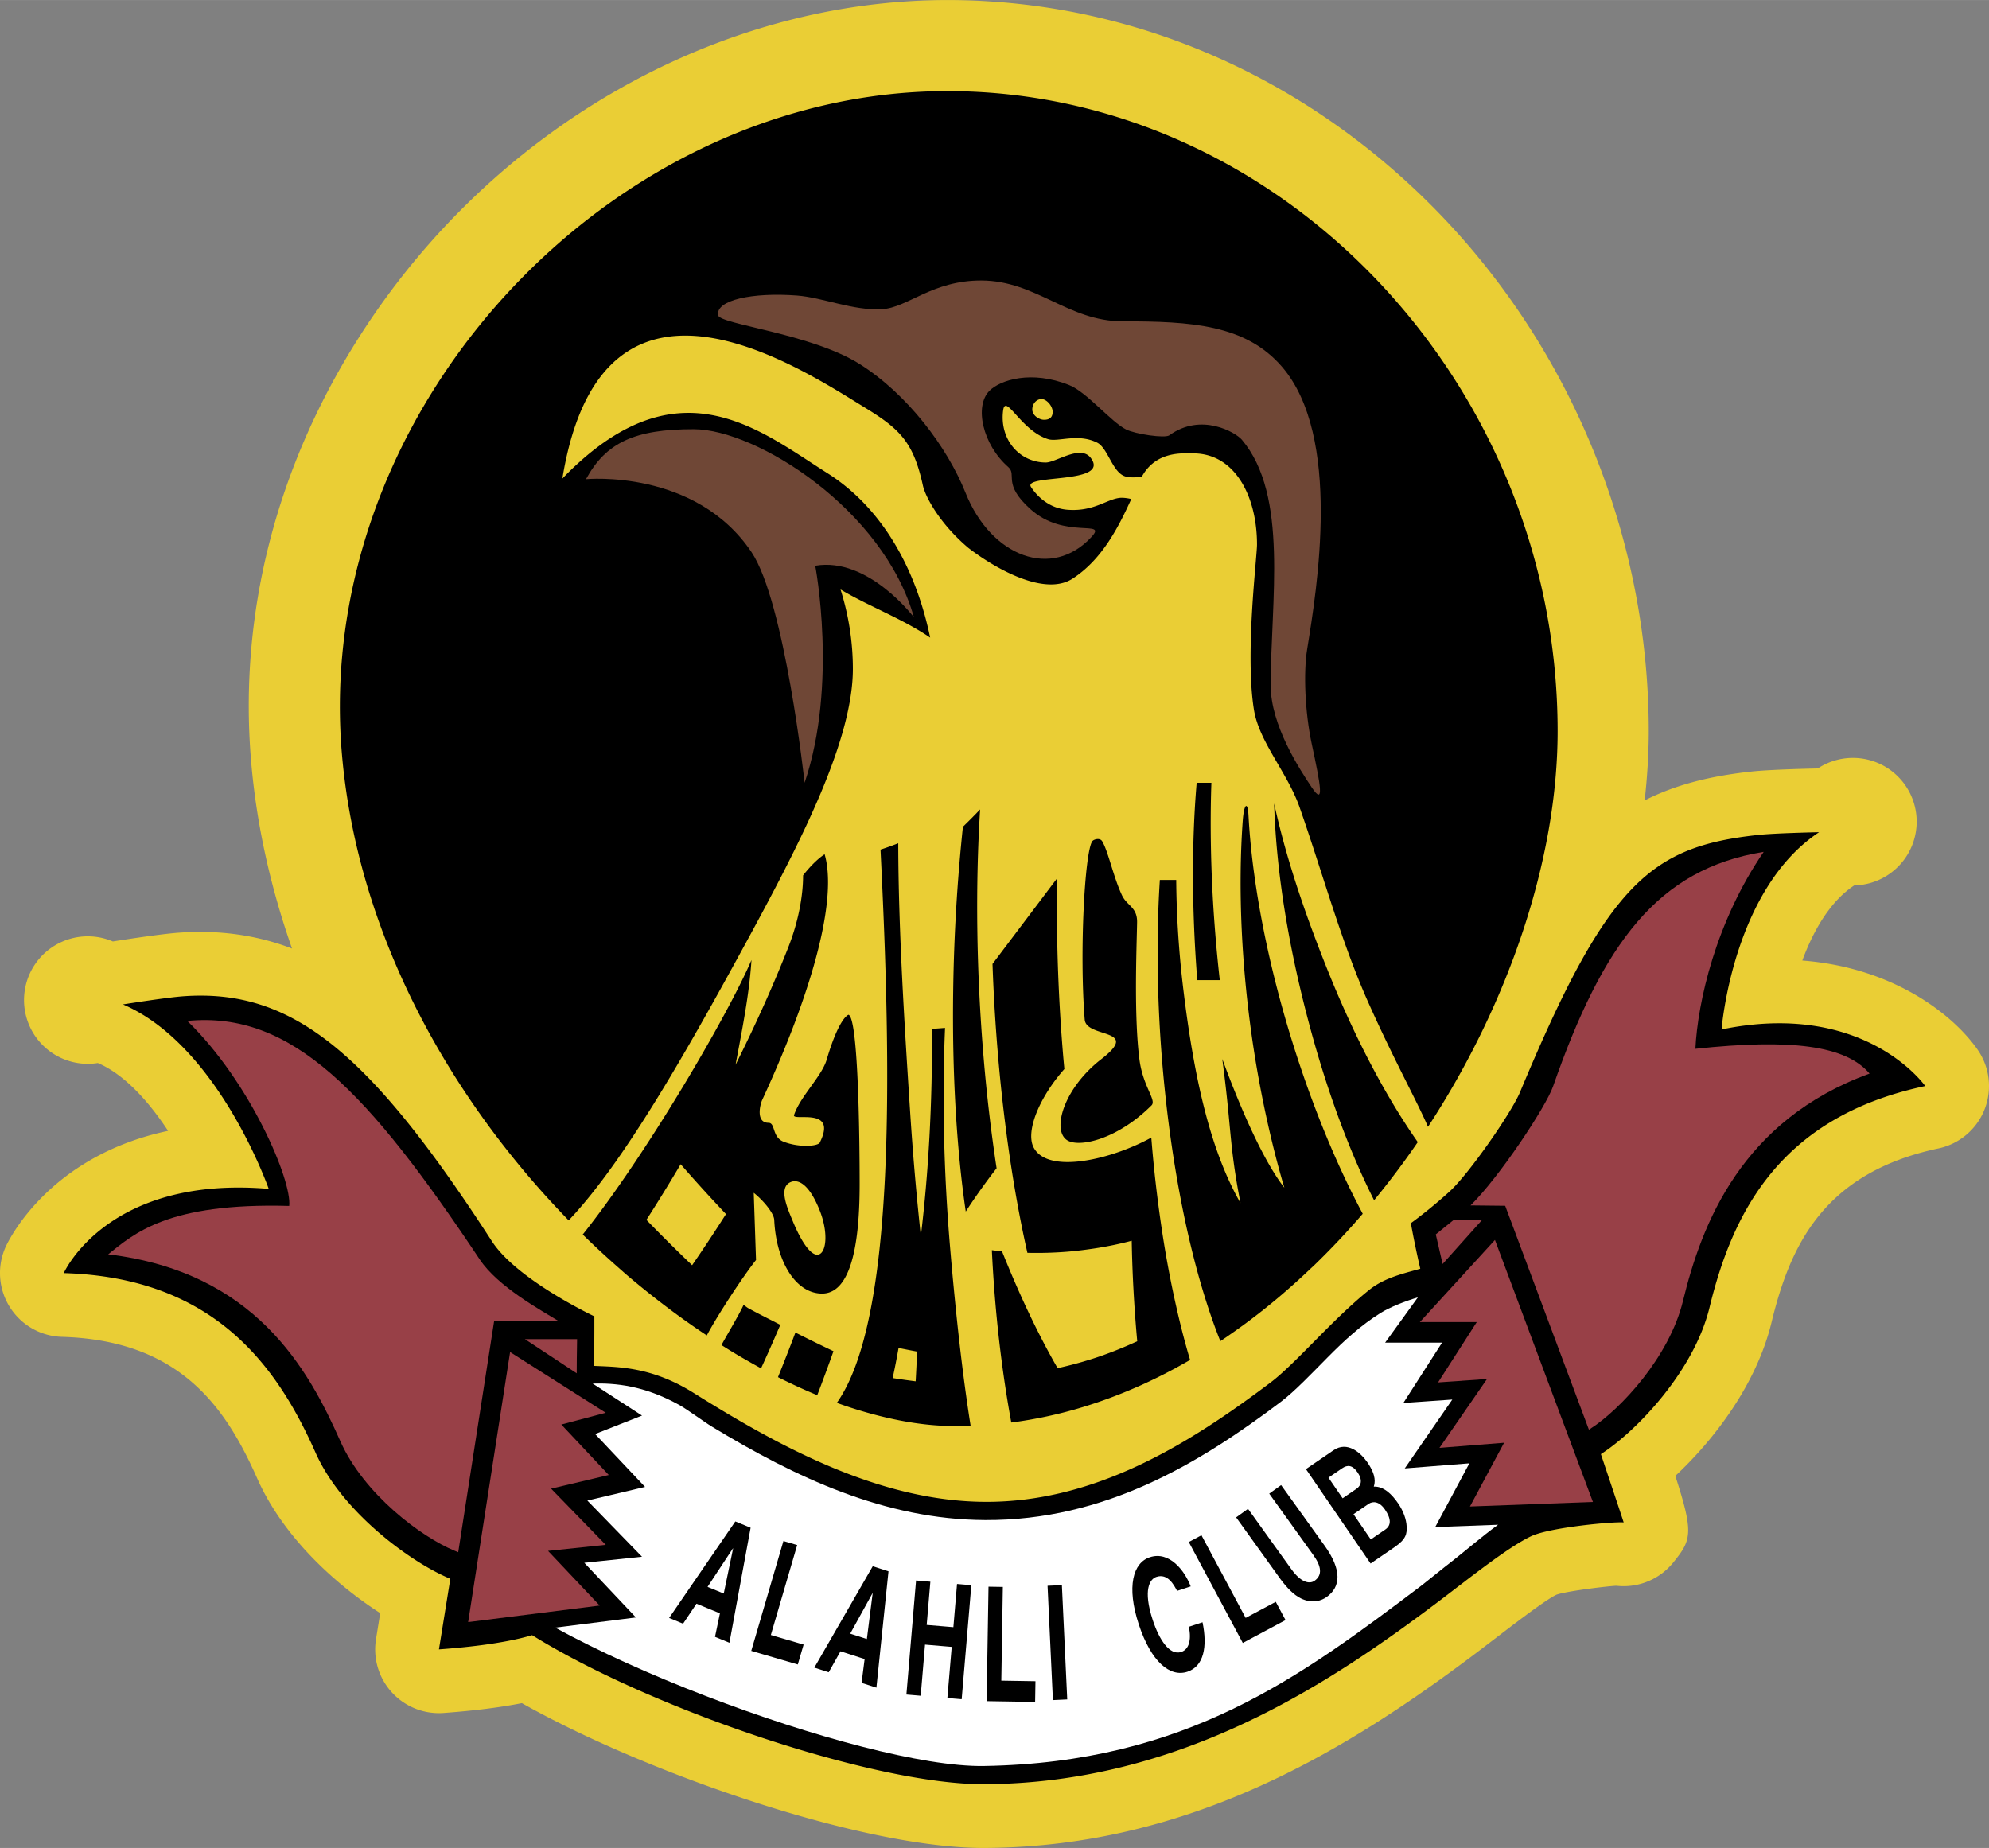
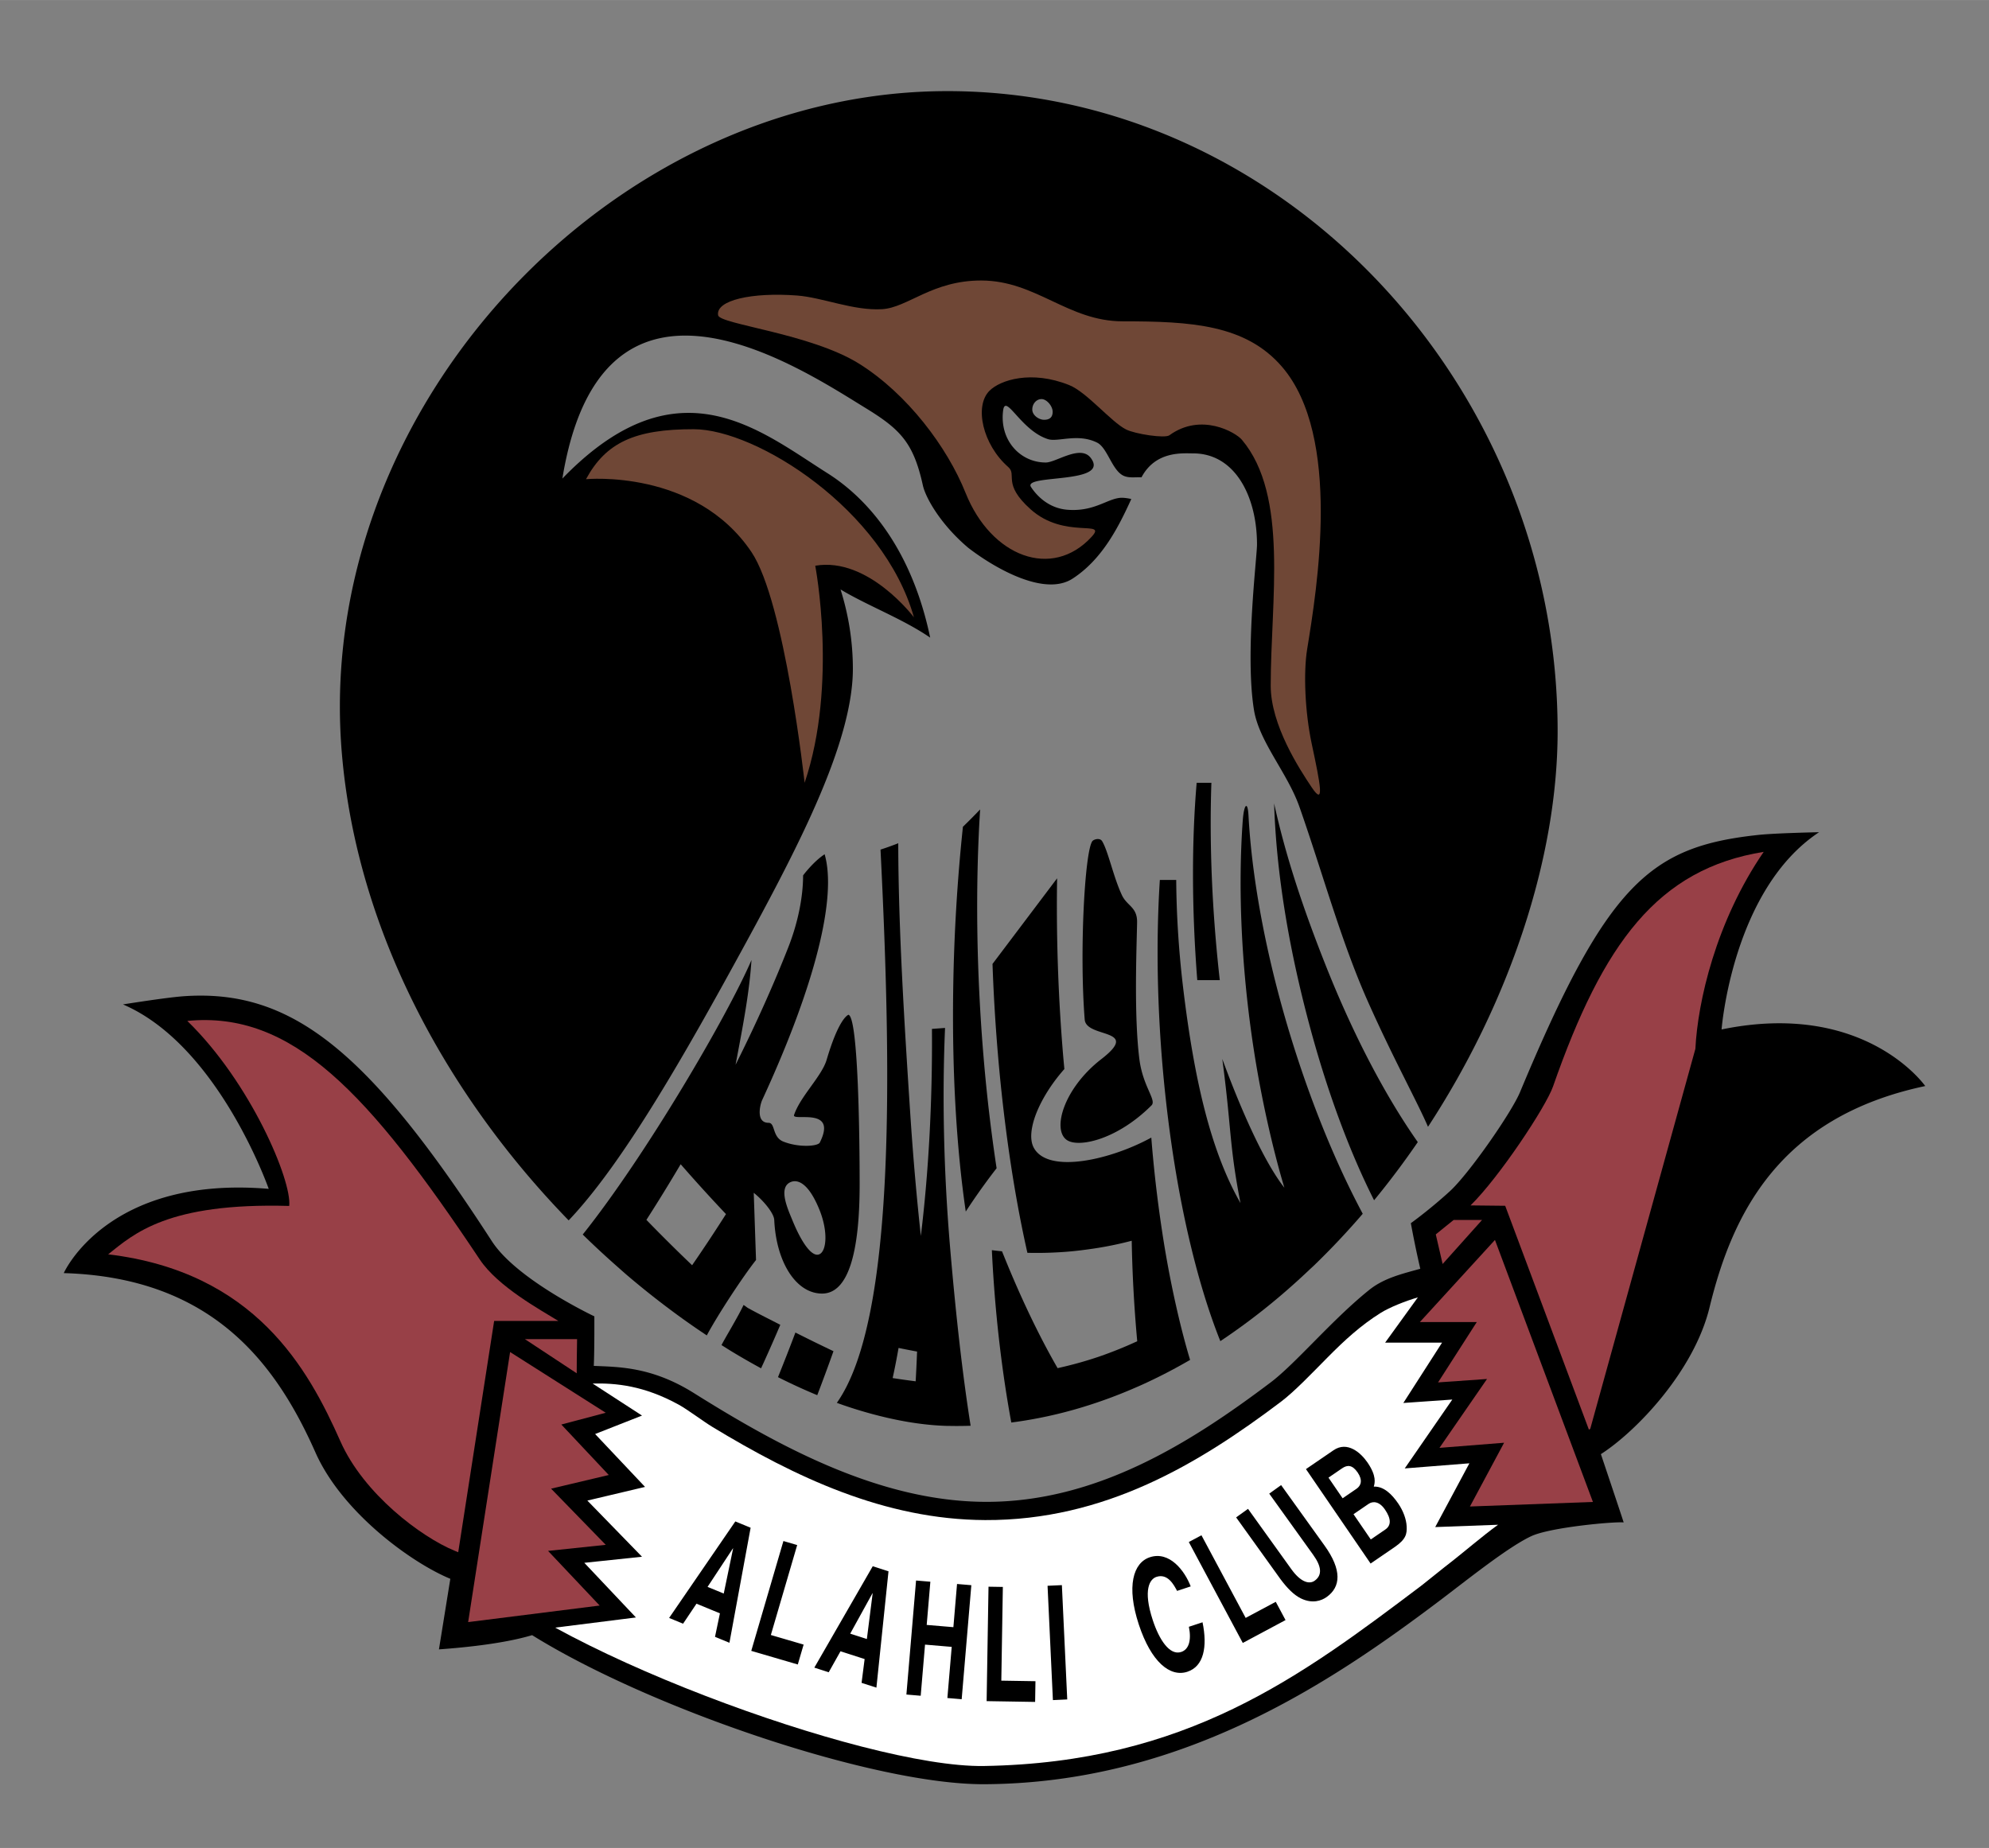
<svg xmlns="http://www.w3.org/2000/svg" width="2500" height="2323" viewBox="0 0 211.148 196.191">
  <rect x="0" y="0" width="211.148" height="196.191" fill="#808080" stroke="none" />
-   <path d="M209.929 111.424c-2.542-3.639-8.85-8.701-18.599-9.451 1.147-3.107 2.91-6.255 5.513-7.976a6.768 6.768 0 1 0-3.87-12.414c-.823.017-5.03.11-7.046.328-4.484.483-8.159 1.441-11.332 3.064.275-2.49.432-4.949.432-7.351 0-20.807-8.438-41.178-23.152-55.892C137.861 7.718 119.641 0 100.57 0 76.152 0 52.258 13.659 38.212 35.646c-8.897 13.928-12.891 29.564-11.55 45.221.57 6.664 2.053 13.318 4.338 19.831-3.691-1.407-7.646-1.997-12.025-1.681-2.023.146-6.18.803-6.993.933a6.768 6.768 0 1 0-1.595 12.905c2.883 1.235 5.443 4.152 7.457 7.202C5.025 122.762.791 131.94.577 132.424a6.77 6.77 0 0 0 5.992 9.502c12.529.369 17.368 7.437 20.73 15.02 2.766 6.236 8.284 11.234 13.062 14.312l-.447 2.772a6.769 6.769 0 0 0 7.183 7.828c3.263-.241 6.001-.588 8.304-1.043 13.216 7.457 36.256 15.43 49.098 15.375 21.96-.093 38.793-10.576 52.363-20.817l1.792-1.367c2.027-1.556 5.421-4.16 6.578-4.704 1.141-.396 5.509-.917 6.361-.947a6.772 6.772 0 0 0 6.034-2.466c1.953-2.413 2.189-3.107.223-9.197 4.109-3.84 8.609-9.699 10.211-16.297 1.957-8.061 5.458-15.878 17.721-18.474a6.769 6.769 0 0 0 4.147-10.497z" fill="#eace35" />
  <path d="M100.57 9.67c-22 0-42.461 12.792-54.208 31.182-7.326 11.466-11.272 25.104-10.066 39.19 1.651 19.283 11.609 36.709 24.072 49.519 5.823-6.116 12.453-17.795 18.763-29.373 2.304-4.229 4.547-8.445 6.431-12.472 1.786-3.818 3.24-7.462 4.105-10.778.553-2.12.872-4.11.872-5.92 0-2.926-.462-5.755-1.309-8.441 2.921 1.756 6.572 3.099 9.516 5.114-1.866-8.932-6.226-14.506-10.913-17.462l-.367-.234c-4.272-2.73-9.053-6.325-14.761-6.158-3.866.113-8.156 1.952-13.004 6.965.742-4.548 2.001-7.862 3.612-10.209 7.532-10.972 22.737-.856 28.549 2.706 1.917 1.174 3.213 2.115 4.161 3.379.883 1.179 1.462 2.639 1.946 4.844.287 1.307 1.872 4.145 4.823 6.637a25.446 25.446 0 0 0 2.326 1.594c2.721 1.652 6.412 3.185 8.743 1.676 3.205-2.074 4.938-5.616 6.235-8.451a4.934 4.934 0 0 0-.856-.131c-1.516-.1-2.901 1.511-5.923 1.269-2.042-.163-3.294-1.538-3.868-2.417-.906-1.39 8.464-.258 6.346-3.082-1.088-1.451-3.687.483-4.775.483-2.737 0-4.921-2.385-4.533-5.5.242-1.934 1.874 2.115 4.775 3.021 1.054.33 3.147-.648 5.197.363 1.102.542 1.575 2.903 2.78 3.505.583.292 1.312.146 1.94.184 1.506-2.837 4.4-2.541 5.493-2.541 4.438 0 6.769 4.572 6.769 9.67 0 1.396-1.289 11.604-.322 17.566.552 3.402 3.556 6.669 4.835 10.314 2.486 7.089 4.401 14.219 7.252 20.629 2.684 6.034 5.273 10.708 6.388 13.316 8.604-13.163 13.761-28.484 13.761-42.003.002-36.82-29.289-67.954-64.785-67.954zm10.27 34.895c-.542 0-1.255-.474-1.255-1.088s.44-1.111.983-1.111c.543 0 1.179.74 1.179 1.353 0 .614-.364.846-.907.846z" />
  <path d="M73.651 45.565c6.671.013 20.146 8.529 23.369 19.972 0 0-4.835-6.446-10.476-5.479 0 0 2.417 12.571-1.128 23.046 0 0-2.096-19.227-5.641-24.497-5.963-8.864-17.567-7.736-17.567-7.736 2.096-3.868 5.158-5.319 11.443-5.306zM136.103 38.945c-3.862-4.496-9.666-4.835-16.922-4.835-5.802 0-9.187-4.312-14.988-4.333-5.237-.018-7.816 2.883-10.556 3.044-3.055.18-6.306-1.245-9.025-1.451-4.783-.361-8.647.498-8.38 2.095.161.967 9.838 1.93 14.988 5.157 5.113 3.204 9.347 8.864 11.281 13.699 2.726 6.813 9.187 9.227 13.377 4.674 1.741-1.892-2.865.318-6.487-2.941-3.022-2.72-1.39-3.626-2.357-4.473-2.713-2.375-3.632-6.46-1.994-8.098 1.15-1.149 4.45-2.212 8.461-.604 1.887.756 4.447 3.916 6.044 4.714.967.483 4.109.967 4.592.617 3.379-2.452 7.045-.301 7.696.471 4.996 5.923 3.062 17.071 3.062 26.108 0 4.19 3.058 8.867 4.352 10.798 1.39 2.075.937-.245 0-4.633-.718-3.362-.886-7.561-.483-10.032 1.042-6.409 3.698-22.575-2.661-29.977z" fill="#6f4736" />
  <path d="M82.589 146.205a61.318 61.318 0 0 0 4.168 1.915 195.55 195.55 0 0 0 1.723-4.67 192.02 192.02 0 0 1-4.041-1.981 199.564 199.564 0 0 1-1.85 4.736zM79.474 138.906c-.223-.122-.322-.24-.544-.362-.482 1.092-2.176 3.877-2.333 4.259.395.248.789.5 1.183.738a75.031 75.031 0 0 0 3.013 1.725c.093-.203.187-.404.28-.609.595-1.31 1.183-2.647 1.762-4.007-1.242-.642-2.157-1.088-3.361-1.744zM104.048 85.933a65.111 65.111 0 0 1-1.827 1.84 191.193 191.193 0 0 0-1.032 17.366c-.126 8.867.369 16.884 1.334 23.489 0 0 1.372-2.158 3.274-4.602a176.65 176.65 0 0 1-1.365-11.591c-.799-9.379-.887-18.496-.384-26.502zM113.298 121.058c1.289.806 5.335-.098 8.944-3.707.564-.564-.917-1.976-1.289-4.916-.587-4.635-.291-11.793-.242-14.504.03-1.648-1.067-1.736-1.612-2.901-.908-1.941-1.448-4.643-2.095-5.722-.242-.402-.903-.202-1.047 0-.806 1.128-1.377 11.791-.806 18.937.161 2.014 6.043.887 1.772 4.19-4.037 3.124-5.29 7.582-3.625 8.623z" />
  <path d="M126.167 143.803a85.116 85.116 0 0 1-1.019-3.876 112.349 112.349 0 0 1-1.79-9.262 138.291 138.291 0 0 1-1.138-9.892 22.9 22.9 0 0 1-1.879.912c-2.031.873-4.264 1.502-6.183 1.65-2.04.158-3.723-.229-4.407-1.472-.317-.577-.351-1.375-.16-2.292.377-1.819 1.651-4.103 3.4-6.077-.032-.354-.066-.703-.098-1.06a190.189 190.189 0 0 1-.683-18.487l.01-.702-6.857 9.09c.11 3.144.3 6.355.575 9.597l.01.123c.237 2.776.529 5.456.866 8.036.579 4.442 1.293 8.569 2.114 12.294.045.208.092.414.139.62a40.714 40.714 0 0 0 4.347-.128c.827-.07 1.631-.17 2.422-.284a37.252 37.252 0 0 0 4.305-.869c.061 3.461.253 7.038.585 10.667a40.22 40.22 0 0 1-1.904.827 41.37 41.37 0 0 1-2.141.804 40.816 40.816 0 0 1-3.907 1.113c-.167.039-.335.079-.501.115-1.919-3.331-3.83-7.297-5.638-11.754l-.265-.653a31.6 31.6 0 0 1-1.076-.119 147.065 147.065 0 0 0 .532 7.322c.2 2.041.44 4.024.712 5.944.246 1.733.521 3.411.819 5.033a46.543 46.543 0 0 0 7.539-1.624l.049-.015a51.077 51.077 0 0 0 5.591-2.066c.229-.1.459-.198.687-.301a56.498 56.498 0 0 0 4.698-2.404l.417-.237c-.056-.19-.115-.378-.171-.573zM140.766 102.569c-2.429-6.111-4.268-11.636-5.509-17.27.231 7.317 1.537 15.467 3.97 24.334 1.888 6.879 4.196 12.945 6.644 17.793a88.397 88.397 0 0 0 4.638-6.175c-3.356-4.774-6.76-11.177-9.743-18.682z" />
  <path d="M138.324 114.07c-3.4-9.876-5.363-19.667-5.787-27.501-.085-1.582-.48-1.222-.609.548-.514 7.118-.17 15.601 1.173 24.324.791 5.135 2 10.494 3.243 14.653 0 0 0 .001 0 0-3.264-4.17-6.604-13.786-6.588-13.659.987 7.414.726 9.126 1.934 15.291-3.089-5.395-4.919-12.907-6.127-23.166a104.373 104.373 0 0 1-.52-5.871 99.117 99.117 0 0 1-.178-5.271h-1.738c-.457 7.112-.271 15.269.673 23.654 1.153 10.23 3.238 19.033 5.748 25.31a68.082 68.082 0 0 0 6.231-4.688 74.965 74.965 0 0 0 3.213-2.881c.171-.163.349-.319.52-.484a81.435 81.435 0 0 0 5.153-5.469c-2.25-4.213-4.421-9.214-6.341-14.79z" />
  <path d="M128.6 83.104h-1.564c-.528 6.163-.531 13.352.064 20.952h2.39c-.835-7.406-1.112-14.569-.89-20.952zM100.872 132.576c-.701-8.204-.857-16.21-.548-23.446l-1.39.103c.057 7.772-.367 15.335-1.179 21.981-.448-4.121-.828-8.46-1.125-12.989-.637-9.743-1.258-19.724-1.273-28.704-1.021.407-1.883.675-1.883.675 1.156 23.119 1.659 49.852-4.637 58.738a46.18 46.18 0 0 0 4.287 1.325c2.591.667 5.091 1.059 7.441 1.123.096.003.191 0 .287.001.732.015 1.46.007 2.187-.017-.879-5.545-1.577-11.891-2.167-18.79zm-3.667 14.071a88.737 88.737 0 0 1-2.443-.344c.224-1.016.433-2.083.627-3.198.665.136 1.321.264 1.966.384-.042 1.069-.09 2.123-.15 3.158z" />
  <path d="M90.072 107.732c-.194.077-1.104.67-2.319 4.784-.518 1.752-2.804 3.888-3.458 5.858-.243.732 4.673-.956 2.733 2.925-.202.403-2.232.553-3.868-.101-1.208-.484-.836-1.995-1.571-1.995-1.39 0-.893-1.955-.679-2.417 5.699-12.346 7.935-21.582 6.631-26.095-1.195.776-2.286 2.243-2.286 2.243 0 2.262-.536 4.992-1.557 7.596-1.528 3.9-3.409 8.109-5.614 12.513.815-4.28 1.47-7.713 1.691-11.125-2.539 5.923-11.241 20.79-17.914 29.145a94.315 94.315 0 0 0 3.677 3.412c.349.308.696.621 1.047.921a90.65 90.65 0 0 0 4.312 3.453 83.208 83.208 0 0 0 4.135 2.925c1.176-2.205 3.835-6.254 5.226-8.005l-.242-7.134c1.028.817 2.143 2.162 2.176 2.881.202 4.433 2.292 7.816 5.077 7.816s3.989-4.352 3.989-11.604c.001-4.403-.119-17.692-1.186-17.996zm-16.598 26.592a180.976 180.976 0 0 1-4.853-4.816c1.226-1.91 2.44-3.882 3.637-5.907a175.322 175.322 0 0 0 4.811 5.293 174.044 174.044 0 0 1-3.595 5.43zm13.494-1.159c-.786.323-1.877-1.256-2.81-3.526-.503-1.224-1.604-3.577-.212-4.149.786-.323 1.934.181 3.058 2.979.914 2.279.749 4.373-.036 4.696z" />
  <path d="M182.759 109.292s1.136-14.851 10.351-20.942c0 0-4.633.093-6.458.29-11.446 1.233-16.022 5.084-25.287 27.3-.912 2.187-5.423 8.674-7.455 10.531-2.166 1.979-4.137 3.387-4.137 3.387a103.53 103.53 0 0 0 1.002 4.84c-1.776.505-3.795.945-5.405 2.233-3.906 3.125-7.826 7.831-10.476 9.831-8.542 6.446-18.534 12.732-30.299 12.683-11.12-.047-21.679-5.745-30.943-11.555-4.511-2.829-8.078-2.76-10.616-2.881.068-1.571.06-3.864.06-5.258 0 0-1.745-.825-3.884-2.109-2.508-1.508-5.559-3.649-6.995-5.868-13.076-20.208-21.273-26.834-32.756-26.007-1.832.132-6.406.866-6.406.866 10.153 4.352 15.472 19.582 15.472 19.582-17.164-1.451-21.757 8.944-21.757 8.944 15.783.464 22.541 9.62 26.719 19.042 2.828 6.378 10.208 11.721 14.317 13.413l-1.208 7.494c2.175-.161 6.668-.544 9.891-1.511 12.707 7.896 36.404 15.875 47.981 15.825 20.857-.089 36.697-10.684 48.313-19.451 2.987-2.254 7.313-5.742 9.791-6.89 2.028-.94 8.824-1.56 9.791-1.451.02.002-2.417-7.252-2.417-7.252 3.742-2.397 9.889-8.8 11.535-15.58 2.432-10.016 7.449-20.229 22.897-23.499-.001 0-6.391-9.149-21.621-6.007z" />
  <g fill="#984047">
    <path d="M63.66 170.454l-5.48-5.802 6.124-.644-5.802-5.964 6.124-1.45-5.036-5.359 4.714-1.248-10.153-6.447-4.454 28.671zM156.046 159.938l3.626-6.769-6.862.544 5.049-7.313-5.197.363 4.109-6.406h-6.043l7.973-8.719 10.4 27.817zM154.318 129.514c-.824.652-1.417 1.155-1.898 1.536l.726 3.143 4.189-4.678h-3.017z" />
-     <path d="M179.979 111.347c.242-4.956 2.165-13.496 7.252-20.911-11.241 1.813-17.043 9.67-22.361 24.9-.765 2.19-5.747 9.69-8.76 12.636l3.678.04 8.887 23.77.144-.092c3.219-2.062 8.401-7.638 9.843-13.576 1.994-8.215 6.229-19.188 19.807-24.138-2.535-2.991-8.337-3.717-18.49-2.629zM59.272 140.236c-1.884-1.168-6.411-3.626-8.344-6.527-11.828-17.742-19.924-26.411-31.044-25.323 6.728 6.536 11.12 16.982 10.818 19.642-12.933-.363-16.49 2.969-19.219 5.137 15.592 1.874 21.239 12.152 24.657 19.86 2.477 5.586 8.57 10.148 12.105 11.604l.399.164 3.814-24.558h6.814z" />
+     <path d="M179.979 111.347c.242-4.956 2.165-13.496 7.252-20.911-11.241 1.813-17.043 9.67-22.361 24.9-.765 2.19-5.747 9.69-8.76 12.636l3.678.04 8.887 23.77.144-.092zM59.272 140.236c-1.884-1.168-6.411-3.626-8.344-6.527-11.828-17.742-19.924-26.411-31.044-25.323 6.728 6.536 11.12 16.982 10.818 19.642-12.933-.363-16.49 2.969-19.219 5.137 15.592 1.874 21.239 12.152 24.657 19.86 2.477 5.586 8.57 10.148 12.105 11.604l.399.164 3.814-24.558h6.814z" />
    <path d="M61.222 145.796s.013-2.863.04-3.626h-5.54l5.5 3.626z" />
  </g>
  <path d="M152.36 162.122l3.626-6.769-6.862.543 5.049-7.312-5.198.363 4.11-6.406h-6.043l3.475-4.806c-1.365.405-3.006 1.057-3.958 1.655-2.115 1.33-3.791 2.866-5.621 4.714-1.745 1.763-3.527 3.636-4.956 4.714-8.732 6.591-18.711 12.615-31.398 12.562-10.69-.045-20.192-4.576-28.977-9.902-.941-.571-2.623-1.839-3.566-2.357-3.707-2.035-6.708-2.296-9.126-2.236l5.24 3.4-4.978 1.958 5.3 5.616-6.125 1.45 5.802 5.963-6.125.645 5.479 5.802-8.572 1.079c4.554 2.496 10.17 5.025 16.004 7.267 11.176 4.295 23.083 7.53 29.516 7.424 21.493-.354 33.594-9.459 46.513-19.21l2.417-1.934c2.007-1.54 3.902-3.213 5.644-4.469l-6.67.246z" fill="#fff" />
  <g>
    <path d="M71.032 171.77l1.483.61 1.423-2.123 2.488 1.024-.522 2.494 1.531.63 2.25-12.213-1.624-.668-7.029 10.246zm5.799-2.591l-1.718-.707 2.693-4.088.019.008-.994 4.787zM84.627 164.032l-1.461-.428-3.414 11.661 4.94 1.446.619-2.112-3.479-1.018zM86.448 177.045l1.527.492 1.251-2.228 2.561.826-.324 2.527 1.575.508 1.283-12.352-1.672-.539-6.201 10.766zm5.577-3.038l-1.769-.569 2.364-4.288.019.006-.614 4.851zM132.237 171.766l-4.693-8.773-1.343.718 5.731 10.714 4.538-2.428-1.037-1.94zM106.46 168.478l-1.522-.025-.2 12.149 5.148.084.036-2.2-3.625-.059zM101.209 172.75l-2.833-.239.389-4.587-1.518-.128-1.025 12.106 1.518.129.459-5.429 2.833.24-.46 5.429 1.518.129 1.025-12.107-1.518-.128zM111.774 180.493l-.568-12.137 1.521-.07.569 12.136zM126.21 172.708c.292 1.472-.018 2.411-.818 2.675-1.225.404-2.331-1.298-3.014-3.372-1.075-3.263-.308-4.371.387-4.6 1.196-.394 1.847.834 2.19 1.488l1.447-.477c-.639-1.678-2.261-3.78-4.334-3.097-1.784.587-2.504 3.105-1.175 7.14 1.313 3.986 3.318 5.624 5.16 5.017 1.736-.572 2.142-2.648 1.605-5.251l-1.448.477zM136.001 157.667l-1.262.906 4.669 6.501c.858 1.196 1.005 2.132.156 2.742-.578.415-1.49.153-2.477-1.222l-4.6-6.405-1.262.906 4.698 6.543c.728.978 1.424 1.686 2.18 2.06 1.229.597 2.194.236 2.739-.154 1.493-1.072 1.633-2.86-.232-5.458l-4.609-6.419zM149.327 162.042c-.035-.734-.351-1.626-.895-2.422-.678-.992-1.541-1.837-2.593-1.794.108-.381.317-1.119-.667-2.557-.708-1.033-2.136-2.311-3.61-1.302l-2.924 2.001 6.863 10.026 2.547-1.744c1.23-.842 1.318-1.415 1.279-2.208zm-8.298-5.168l1.441-.987c.569-.39 1.093-.379 1.658.444.545.796.371 1.387-.124 1.726l-1.475 1.009-1.5-2.192zm6.033 5.508l-1.542 1.055-1.835-2.681 1.601-1.095c.452-.31 1.134-.285 1.736.596.698 1.018.652 1.706.04 2.125z" />
  </g>
</svg>